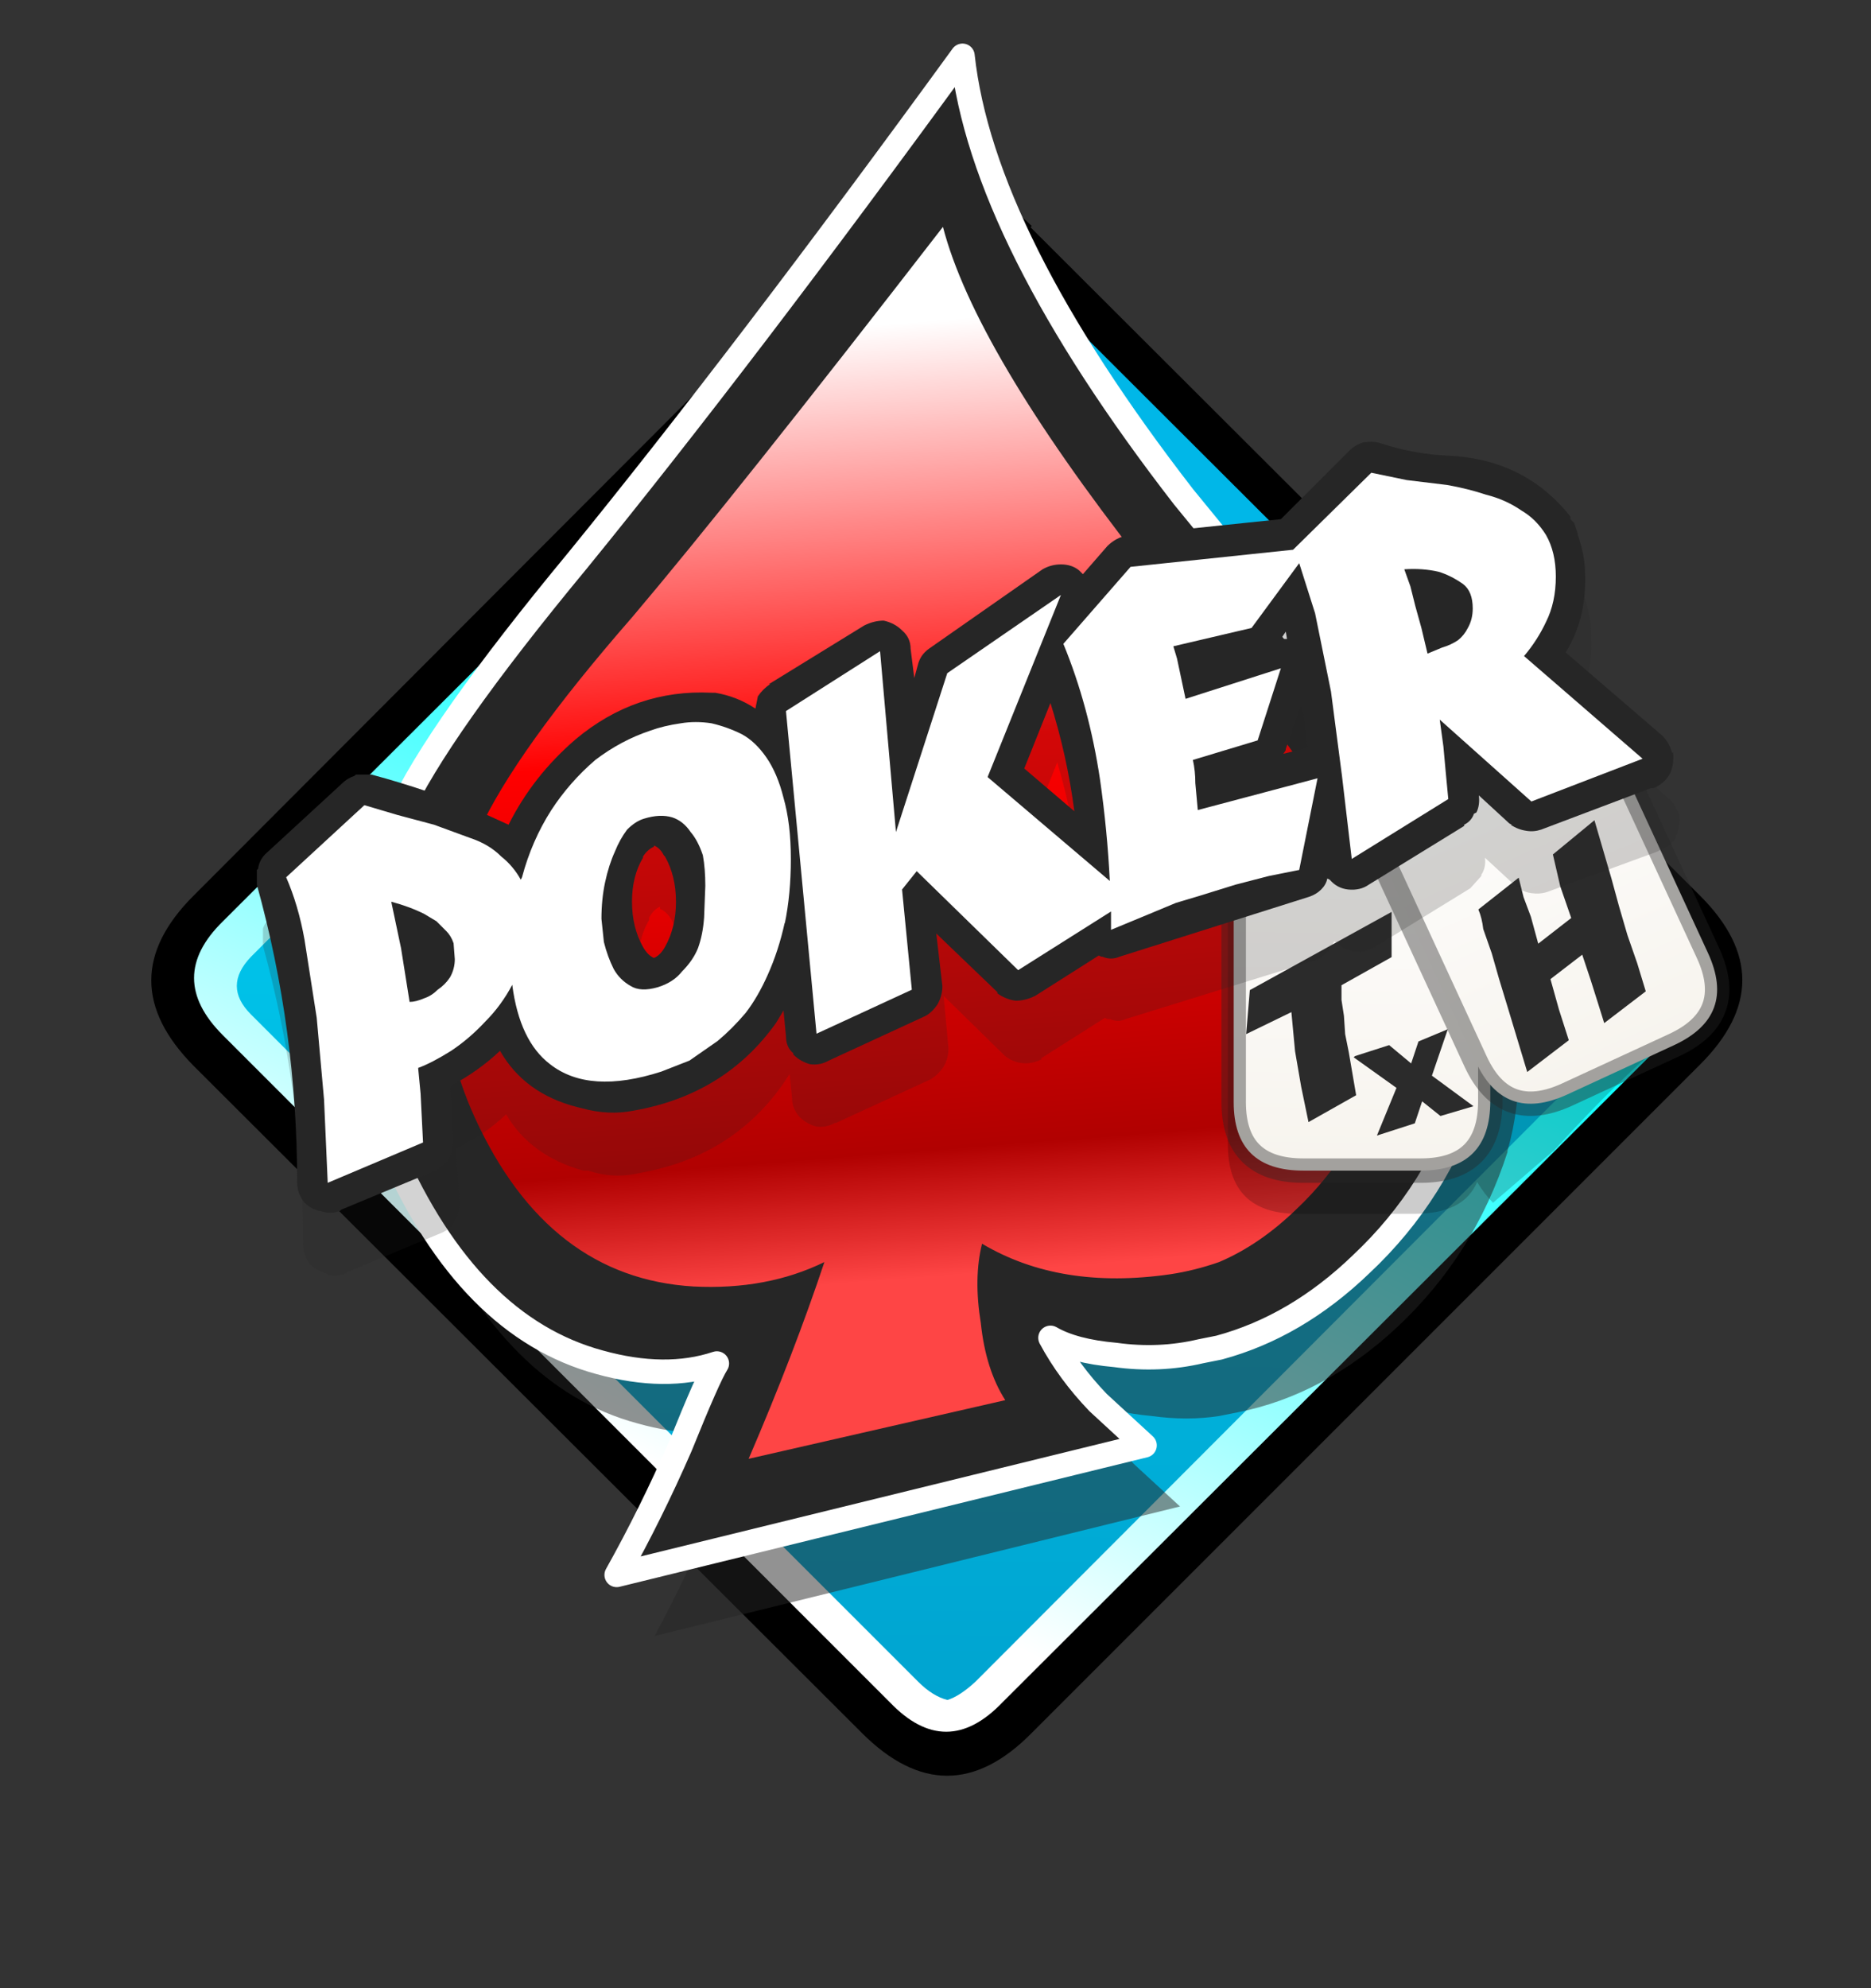
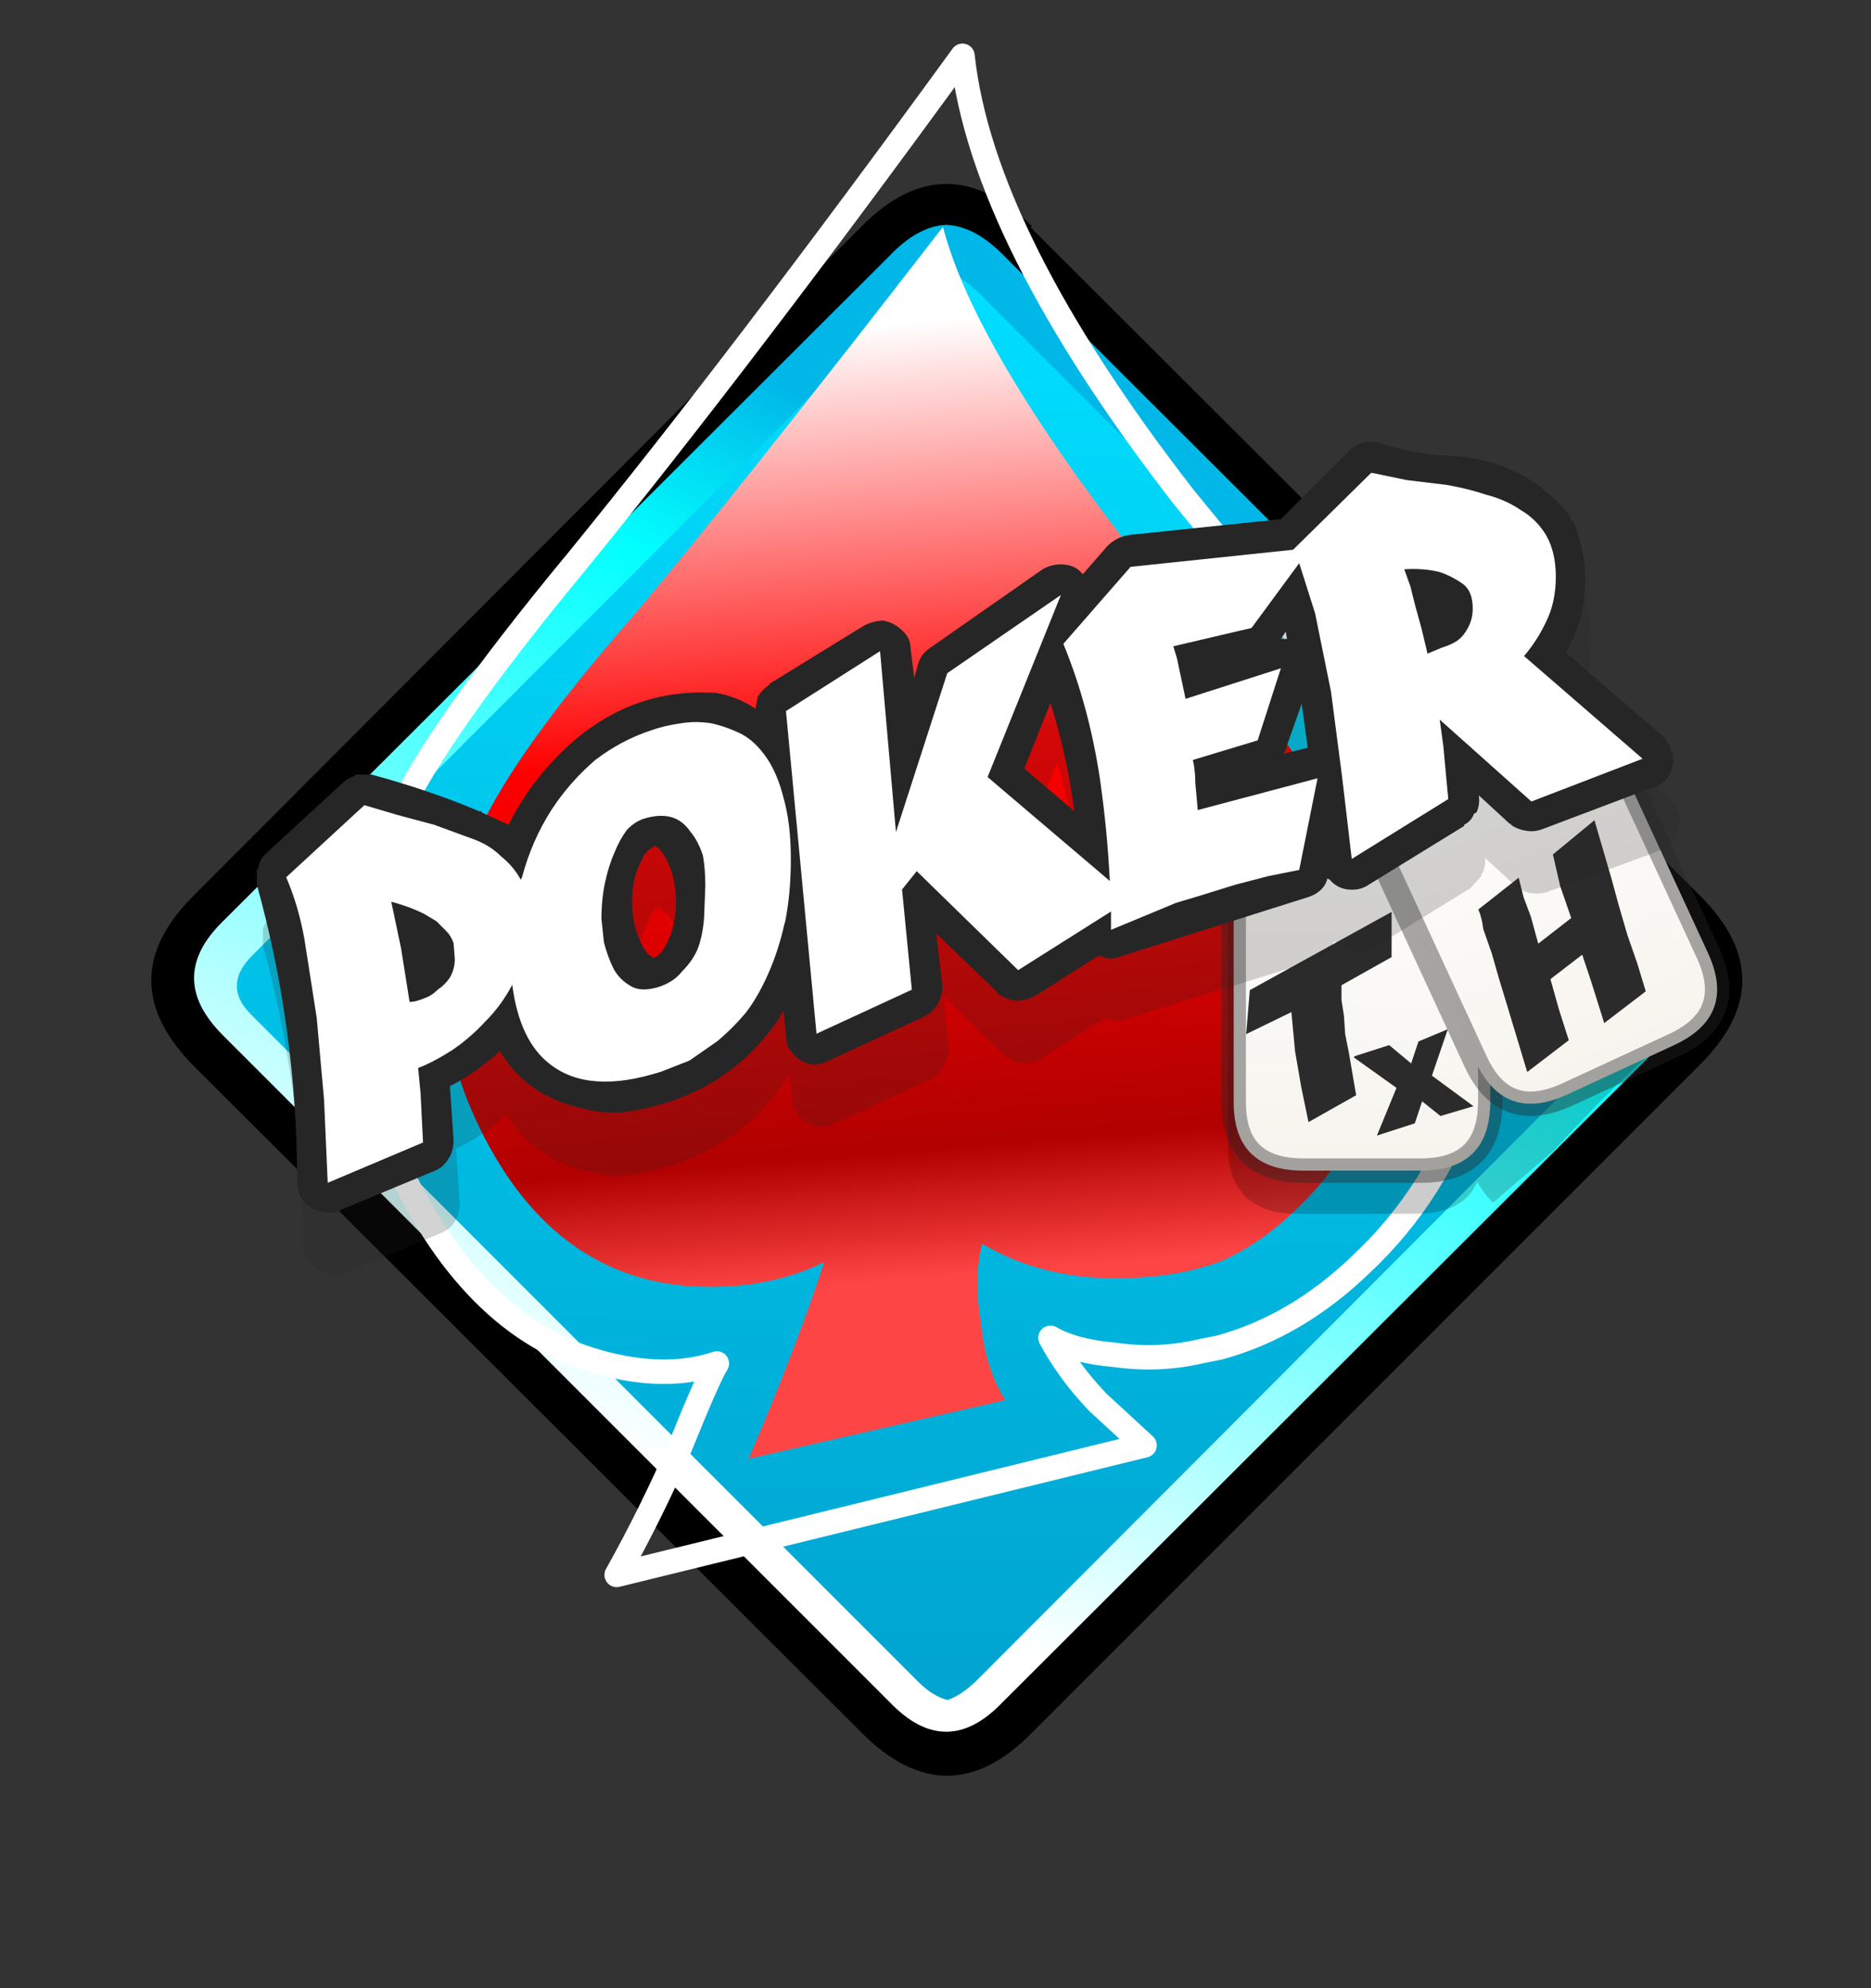
<svg xmlns="http://www.w3.org/2000/svg" xmlns:xlink="http://www.w3.org/1999/xlink" preserveAspectRatio="none" width="160" height="170">
  <rect width="100%" height="100%" fill="#333333" stroke="none" />
  <defs>
    <path d="M65.1-3.8q-7-6.9-13.9 0L-3.5 51q-6.9 6.9 0 13.9l54.7 54.6q7 7 13.9 0l54.7-54.7q6.9-6.9 0-13.8L65-3.7z" id="e" />
    <path fill="url(#a)" d="M58.1-3.9q-2.3.1-4.6 2.5L-1.1 53.1q-4.7 4.6 0 9.3L53.5 117q2.3 2.4 4.6 2.4t4.6-2.4l54.7-54.6q4.6-4.7 0-9.3L62.7-1.5q-2.3-2.3-4.6-2.4z" id="f" />
    <path fill="url(#b)" d="M115.1 60.7q2.3-2.4 0-4.7L60.5 1.4Q59.2.2 58 0q-1.1.2-2.3 1.4L1.2 56q-2.3 2.4 0 4.7l54.6 54.6q1.2 1.2 2.4 1.5 1-.3 2.3-1.5L115 60.7z" id="g" />
-     <path fill="#262626" fill-opacity=".5" d="M87 75.6q1-3.5.9-7.3-.4-8.3-6.6-18.2-3.1-5.1-8.8-12l-9-11Q47 5.8 42.6-8.2 27.5 15.5 13.9 32.2 2.4 46.2-.7 53q-6.6 14.2-.7 27.7Q5 95 15.8 97.9q5.3 1.5 9.4.1-.6 1.1-3 6.8-2.3 5.5-5 10.5l43-10.6-3.8-3.5q-2.3-2.5-3.8-5.3 1.9 1.1 5.3 1.4 2.9.4 5.5 0l1.5-.3Q72 95.6 78 90q6.3-5.9 9-14.3z" id="h" />
-     <path fill="#262626" d="M84 70.6l.5-2.3q2-10.1-6.2-23.2-3.1-5.1-8.8-12l-9-11Q44 .8 42.4-14 24.5 10.6 10.9 27.3-.6 41.2-3.7 48q-6.6 14.2-.6 27.7Q2 90 12.7 92.9q5.4 1.5 9.6.1-.7 1.1-3 6.8-2.4 5.5-5.2 10.5l43.2-10.6-3.8-3.5q-2.4-2.5-3.9-5.3 1.9 1.1 5.3 1.4 3.6.5 7-.3l1.5-.3Q69.7 90 75 84.9q6.3-5.9 9-14.3z" id="i" />
    <path fill="url(#c)" d="M72.2 47q-2.8-4.3-7.5-10.3L57 27.4Q43.4 10 40.8 0 23.7 22.1 15.4 31.9q-9.6 11-12.6 17.6-5.5 12-.3 23.4 6 13.1 17.9 13.8 6 .3 10.7-2-2.5 7.5-6.2 16.1l21-4.8q-1.6-2.5-2-6.3-.6-3.7.1-6.5 6.4 3.8 15.4 2.5 2-.3 4-1 3.3-1.4 6.3-4.3 5-4.7 7.3-11.9v-.2q2.8-9.1-4.8-21.3z" id="k" />
    <path fill-opacity=".2" d="M30.2 14.7q-2.4-5.2-7.6-2.8l-4 1.8q-1.4-.6-3.3-.6H5.8Q0 13.1 0 18.8v21.8q0 5.7 5.7 5.7h9.6q4 0 5.1-2.6.6 1 1.3 1.7l5-4.3q6.3-6.9 10.9-10.4l-7.4-16z" id="l" />
    <path fill="url(#d)" d="M21 5.7Q21 0 15.3 0H5.8Q0 0 0 5.7v21.9q0 5.6 5.7 5.6h9.6q5.7 0 5.7-5.7V5.8z" id="m" />
    <path fill="#2B2B2B" d="M9.3 28.8v-1.2l4.1-2.3v-3.7L1.8 28l-.3 3.6 3.7-1.8.3 3.2.5 2.9.6 2.9 3.9-2.2-.6-3.5-.3-1.5-.1-1.5-.2-1.3m1 4.7l3.5 2.5-1.6 3.9 3.1-1 .6-1.8 1.5 1.2 2.7-.8-3.4-2.5 1.3-3.8-2.4 1L15 34l-1.8-1.5-2.8.9z" id="o" />
    <path fill="#2B2B2B" d="M30 14.1l-3.4 2.8.6 2.6.9 2.6-2.7 2.1-.6-2.2-.6-1.6-.4-1.6-3.3 2.6q.3.7.4 1.6l.7 2 .6 2.1.7 2.3 1.6 5.3 3.4-2.6-.8-2.5-.7-2.5 2.6-2 .7 2.1.6 1.9.5 1.6 3.4-2.6-.7-2.3-.8-2.3-.7-2.4-.6-2.2-1.4-4.8z" id="p" />
    <path fill="#262626" fill-opacity=".2" d="M107.8 21.6l-.3-.8-.3-.4v-.2q-3.7-4.6-10-5-2.8-.1-5.5-1-.6-.2-1.3-.1h-.1q-.7.2-1.1.7l-.2.1-5.5 5.6L71 21.8q-1 0-1.6.8l-2 2.4-.4-.4q-.7-.5-1.5-.5t-1.5.4L54.8 31l-.1.1q-.7.4-.9 1.2l-.3 1.2-.3-2.5q0-.9-.7-1.5-.5-.6-1.4-.8-.9 0-1.6.4L41.7 34q-.6.3-1 1-.2.4-.2.9-1.5-1-3.2-1.3H37q-6.4-.3-11.1 3.9-3.6 3-5.5 7-1-.6-2.3-1.1l-.2-.1h.1q-4.2-1.8-8.9-2.9-.7-.2-1.3 0h-.1l-1 .6v.1L.4 47.9h.1q-.6.4-.8 1v.3 1.1Q3 62.3 3 74.8q0 .8.5 1.5.5.5 1.3.8l.2.1q.8.2 1.5-.1l.1-.1 7.7-3.2q.7-.3 1.1-.9.4-.8.4-1.5l-.3-4.5q2.3-1.1 4.1-2.8 2 3.4 6.3 4.6h.4q2.1.7 4.2.2 7.5-1.3 11.7-7.2l.6-.9.2 2q0 .8.6 1.5.6.6 1.4.8.8.1 1.5-.3h.1l7.8-3.6q.6-.4 1-1 .4-.7.4-1.5l-.4-4.3 4.9 4.8.1.1q.6.5 1.4.6.8.1 1.6-.3v-.1l5.2-3.3.2.1h.2q.7.3 1.3 0l15.5-4.8q.7-.3 1-.7h.1l.5-.9v.1h.1q.6.6 1.5.8.9.1 1.7-.4l7.8-4.8.9-1v-.1q.4-.6.3-1.4l2.6 2.4h.1q.4.4 1.1.5.7.1 1.3-.1l9-3.3.2-.1q.8-.3 1.3-1v-.1q.4-.8.3-1.7v-.1q-.3-.8-.8-1.3l-8-6.9q1.7-2.8 1.6-6.2V25q0-1.6-.6-3.3v0M84 30.3l-.4-.2.4-.4v.6m0 9v-.1l1.2-3.7.6 3.6-2 .6.2-.4m-17.4 5l-4.1-3.5 2.2-5.5q1.3 4.4 1.9 9m-34.4 3q.4.1.9.8.9 1.6.9 3.7t-.9 3.7q-.5.7-.9.9-.5-.2-.9-.9-.9-1.6-.9-3.7t.9-3.6V48q.4-.7.9-.9z" id="q" />
    <path fill="#262626" d="M106.7 15.3v-.1q-3.7-4.7-10-5-2.7-.1-5.5-1-.6-.2-1.3-.1h-.1q-.7.2-1.2.7l-.1.1-5.5 5.5-12.5 1.3q-1 .2-1.7.9l-2 2.3-.3-.3q-.6-.5-1.5-.5-.8 0-1.5.4L54.2 26q-.7.5-.9 1.3l-.3 1.1-.3-2.4q0-.9-.7-1.5-.6-.6-1.5-.8-.8 0-1.6.4l-7.8 4.8h.1q-.6.4-1 1l-.2 1q-1.5-1-3.3-1.3H36.4q-6.2-.3-11.1 3.8-3.5 3-5.5 7l-2.2-1v-.1h-.2q-4-1.7-8.8-3H7.3l-.1.1q-.6.2-1 .6l-6.3 5.8q-.5.5-.6 1.2l-.1.1V45.3q3.3 11.9 3.3 24.4 0 .8.5 1.5.5.6 1.3.8h.1q.8.3 1.6 0l.1-.1 7.7-3.2q.7-.3 1.1-1 .4-.6.4-1.5l-.3-4.4q2.3-1.2 4.1-2.9 2 3.5 6.3 4.6l.4.1q2.2.6 4.2.2 7.5-1.3 11.7-7.2l.6-1 .2 2.1q0 .9.6 1.4v.1q.6.6 1.4.8.8.1 1.5-.3l7.8-3.6.2-.1q.5-.3.9-.9.4-.7.4-1.5l-.5-4.3 5 4.8v.1q.7.5 1.5.6.8 0 1.6-.4l5.2-3.3.2.1h.1q.7.3 1.4 0l15.5-4.9q.6-.2 1-.6.4-.4.5-.9l.2.1q.6.7 1.5.8 1 .1 1.7-.4l7.8-4.8v-.1q.6-.3.8-.9l.2-.1q.3-.6.2-1.4l2.5 2.3.2.1h-.1q.6.4 1.3.5.6.1 1.2-.1l9-3.4h.2q.8-.3 1.3-1.1.4-.8.3-1.8h-.1q-.2-.8-.8-1.4l-7.9-6.8q1.7-2.7 1.6-6.3 0-1.6-.6-3.3v-.1l-.3-.9-.3-.3m-23.2 9.8H83l.4-.6.1.6m-.1 9.1v-.1l1.3-3.7.5 3.6-2 .5.2-.3m-19.3-4q1.4 4.4 2 9L62 35.8l2.2-5.5M31.7 42.1q.5.2.8.8l.1.1q.9 1.6.9 3.7t-.9 3.7q-.4.7-.9.9-.5-.2-.9-.9-.9-1.6-.9-3.7t.9-3.6V43q.4-.6.9-.8z" id="r" />
    <path fill="#FFF" d="M42.4 48.5q.5-2.4.5-5.3t-.6-5q-.5-2-1.4-3.3-.9-1.3-2-1.9-1.2-.6-2.5-.9-1.3-.2-2.5 0-1.4.2-2.5.6-2.4.8-4.5 2.4-2.1 1.8-3.6 4.1-1.6 2.5-2.4 5.5l-.1.2q-.6-1.1-1.6-1.9-1-1-2.5-1.5l-3-1.1-3-.8-2.7-.8-6.4 5.9q1 2.3 1.5 5.1l1 6.4.6 6.7.3 6.8 7.8-3.3-.1-2-.1-2-.2-2.1q1.1-.4 2.7-1.4 1.5-1 2.8-2.4 1.3-1.3 2.2-3 .6 4.6 3.1 6.5 3.2 2.5 9.1.6l2.3-.9 2.3-1.6q1.2-1 2.3-2.3 1-1.3 1.8-3.1.9-2 1.4-4.3m-29.5-.7l1 .6.8.8q.4.4.6 1l.1 1.3q0 .8-.4 1.5-.4.6-1 1-.5.5-1.1.7-.7.3-1.2.3l-.7-4.4-.8-3.8q1.5.4 2.7 1m14.5.4q0-1.6.3-3t.8-2.5q.4-1 1-1.8.7-.7 1.4-.9 1.3-.4 2.3-.1.9.3 1.5 1.2.6.7 1 1.9.2 1.1.2 2.5l-.1 2.6q-.1 1.4-.5 2.5-.4 1-1.3 1.9-.7.9-2 1.3-1.4.4-2.2-.1-.9-.5-1.4-1.4-.5-1-.8-2.2l-.2-1.9m77.3-24.3q.8-1.6.8-3.7 0-2-.8-3.4-.8-1.3-2-2-1.3-.9-2.9-1.3-1.5-.5-3.2-.8l-3.3-.4-2.9-.6-6.4 6.3-13.3 1.4-5.5 6.3q2.1 5.1 3 11.1.6 4.2.8 8.3l-10-8.5 6-14.9-9.3 6.4-4.2 13-1.3-14.8-7.7 4.9L45 57.5l7.8-3.6-.8-8.2 1.2-1.5 8.3 8.1 7.6-4.8V49l2.9-1.2 2.4-1 2-.6 2.9-.9 2.7-.7 2.5-.5 1.5-7.5-9.8 2.6L76 37q0-1-.2-1.9l5.3-1.6 1.9-5.9-7.8 2.5-.7-3.3-.3-1 6.4-1.5 3.9-5.3 1.3 4.1 1.3 6.4.9 6.9.8 6.8 7.9-4.9-.2-2.1-.2-2.2-.3-2.2 7.5 6.7 9.1-3.5-9.7-8.4q1.1-1.3 1.8-2.8m-6-1.1q0 .9-.4 1.6-.3.6-.8 1-.6.4-1.3.6l-1.2.5-.5-2.1-.5-1.8-.4-1.6-.5-1.4q1.5-.1 2.8.2 1 .3 2 1 .8.6.8 2z" id="s" />
    <path id="j" stroke="#FFF" stroke-width="2" stroke-linejoin="round" stroke-linecap="round" fill="none" d="M84.5 68.3q2-10.1-6.2-23.2-3.1-5.1-8.8-12l-9-11Q44 .8 42.4-14 24.5 10.6 10.9 27.3-.6 41.2-3.7 48q-6.6 14.2-.6 27.7Q2 90 12.7 92.9q5.4 1.5 9.6.1-.7 1.1-3 6.8-2.4 5.5-5.2 10.5l43.2-10.6-3.8-3.5q-2.4-2.5-3.9-5.3 1.9 1.1 5.3 1.4 3.6.5 7-.3l1.5-.3Q69.7 90 75 84.9q6.3-5.9 9-14.3l.5-2.3z" />
    <path id="n" stroke="#262626" stroke-opacity=".4" stroke-width="2" stroke-linejoin="round" stroke-linecap="round" fill="none" d="M15.3 0H5.8Q0 0 0 5.7v21.9q0 5.6 5.7 5.6h9.6q5.7 0 5.7-5.7V5.8Q21 0 15.3 0z" />
    <linearGradient id="a" gradientUnits="userSpaceOnUse" x1="40.1" y1="100.5" x2="77.8" y2="25.8" spreadMethod="pad">
      <stop offset="0%" stop-color="#FFF" />
      <stop offset="79.2%" stop-color="#02FFFF" />
      <stop offset="100%" stop-color="#00B7E8" />
    </linearGradient>
    <linearGradient id="b" gradientUnits="userSpaceOnUse" x1="58.4" y1=".2" x2="57.8" y2="116.5" spreadMethod="pad">
      <stop offset="0%" stop-color="#00DEFF" />
      <stop offset="100%" stop-color="#00A4D0" />
    </linearGradient>
    <linearGradient id="c" gradientUnits="userSpaceOnUse" x1="35.3" y1="8" x2="41.4" y2="85.8" spreadMethod="pad">
      <stop offset="0%" stop-color="#FFF" />
      <stop offset="43.9%" stop-color="red" />
      <stop offset="86.7%" stop-color="#B10101" />
      <stop offset="100%" stop-color="#FE4545" />
    </linearGradient>
    <linearGradient id="d" gradientUnits="userSpaceOnUse" x1="10.7" y1=".9" x2="10.3" y2="32.4" spreadMethod="pad">
      <stop offset="0%" stop-color="#FFF" />
      <stop offset="100%" stop-color="#F7F4EE" />
    </linearGradient>
  </defs>
  <use xlink:href="#e" transform="translate(20.2 23.3) scale(1.045)" />
  <use xlink:href="#f" transform="translate(20.2 23.3) scale(1.045)" />
  <use xlink:href="#g" transform="translate(20.2 23.3) scale(1.045)" />
  <use xlink:href="#h" transform="translate(38 19.4) scale(1.045)" />
  <g transform="translate(38 19.4) scale(1.045)">
    <use xlink:href="#i" />
    <use xlink:href="#j" />
  </g>
  <use xlink:href="#k" transform="translate(38 19.4) scale(1.045)" />
  <g>
    <use xlink:href="#l" transform="translate(105 55.4) scale(1.045)" />
    <g transform="translate(105.5 65.4) scale(1.045)">
      <use xlink:href="#m" />
      <use xlink:href="#n" />
    </g>
    <use xlink:href="#o" transform="translate(105 55.4) scale(1.045)" />
    <g transform="matrix(.948 -.438 .438 .948 114.1 64.6)">
      <use xlink:href="#m" />
      <use xlink:href="#n" />
    </g>
    <use xlink:href="#p" transform="translate(105 55.4) scale(1.045)" />
  </g>
  <g>
    <use xlink:href="#q" transform="translate(22.8 28.3) scale(1.045)" />
    <use xlink:href="#r" transform="translate(22.8 28.3) scale(1.045)" />
    <use xlink:href="#s" transform="translate(22.8 28.3) scale(1.045)" />
  </g>
</svg>